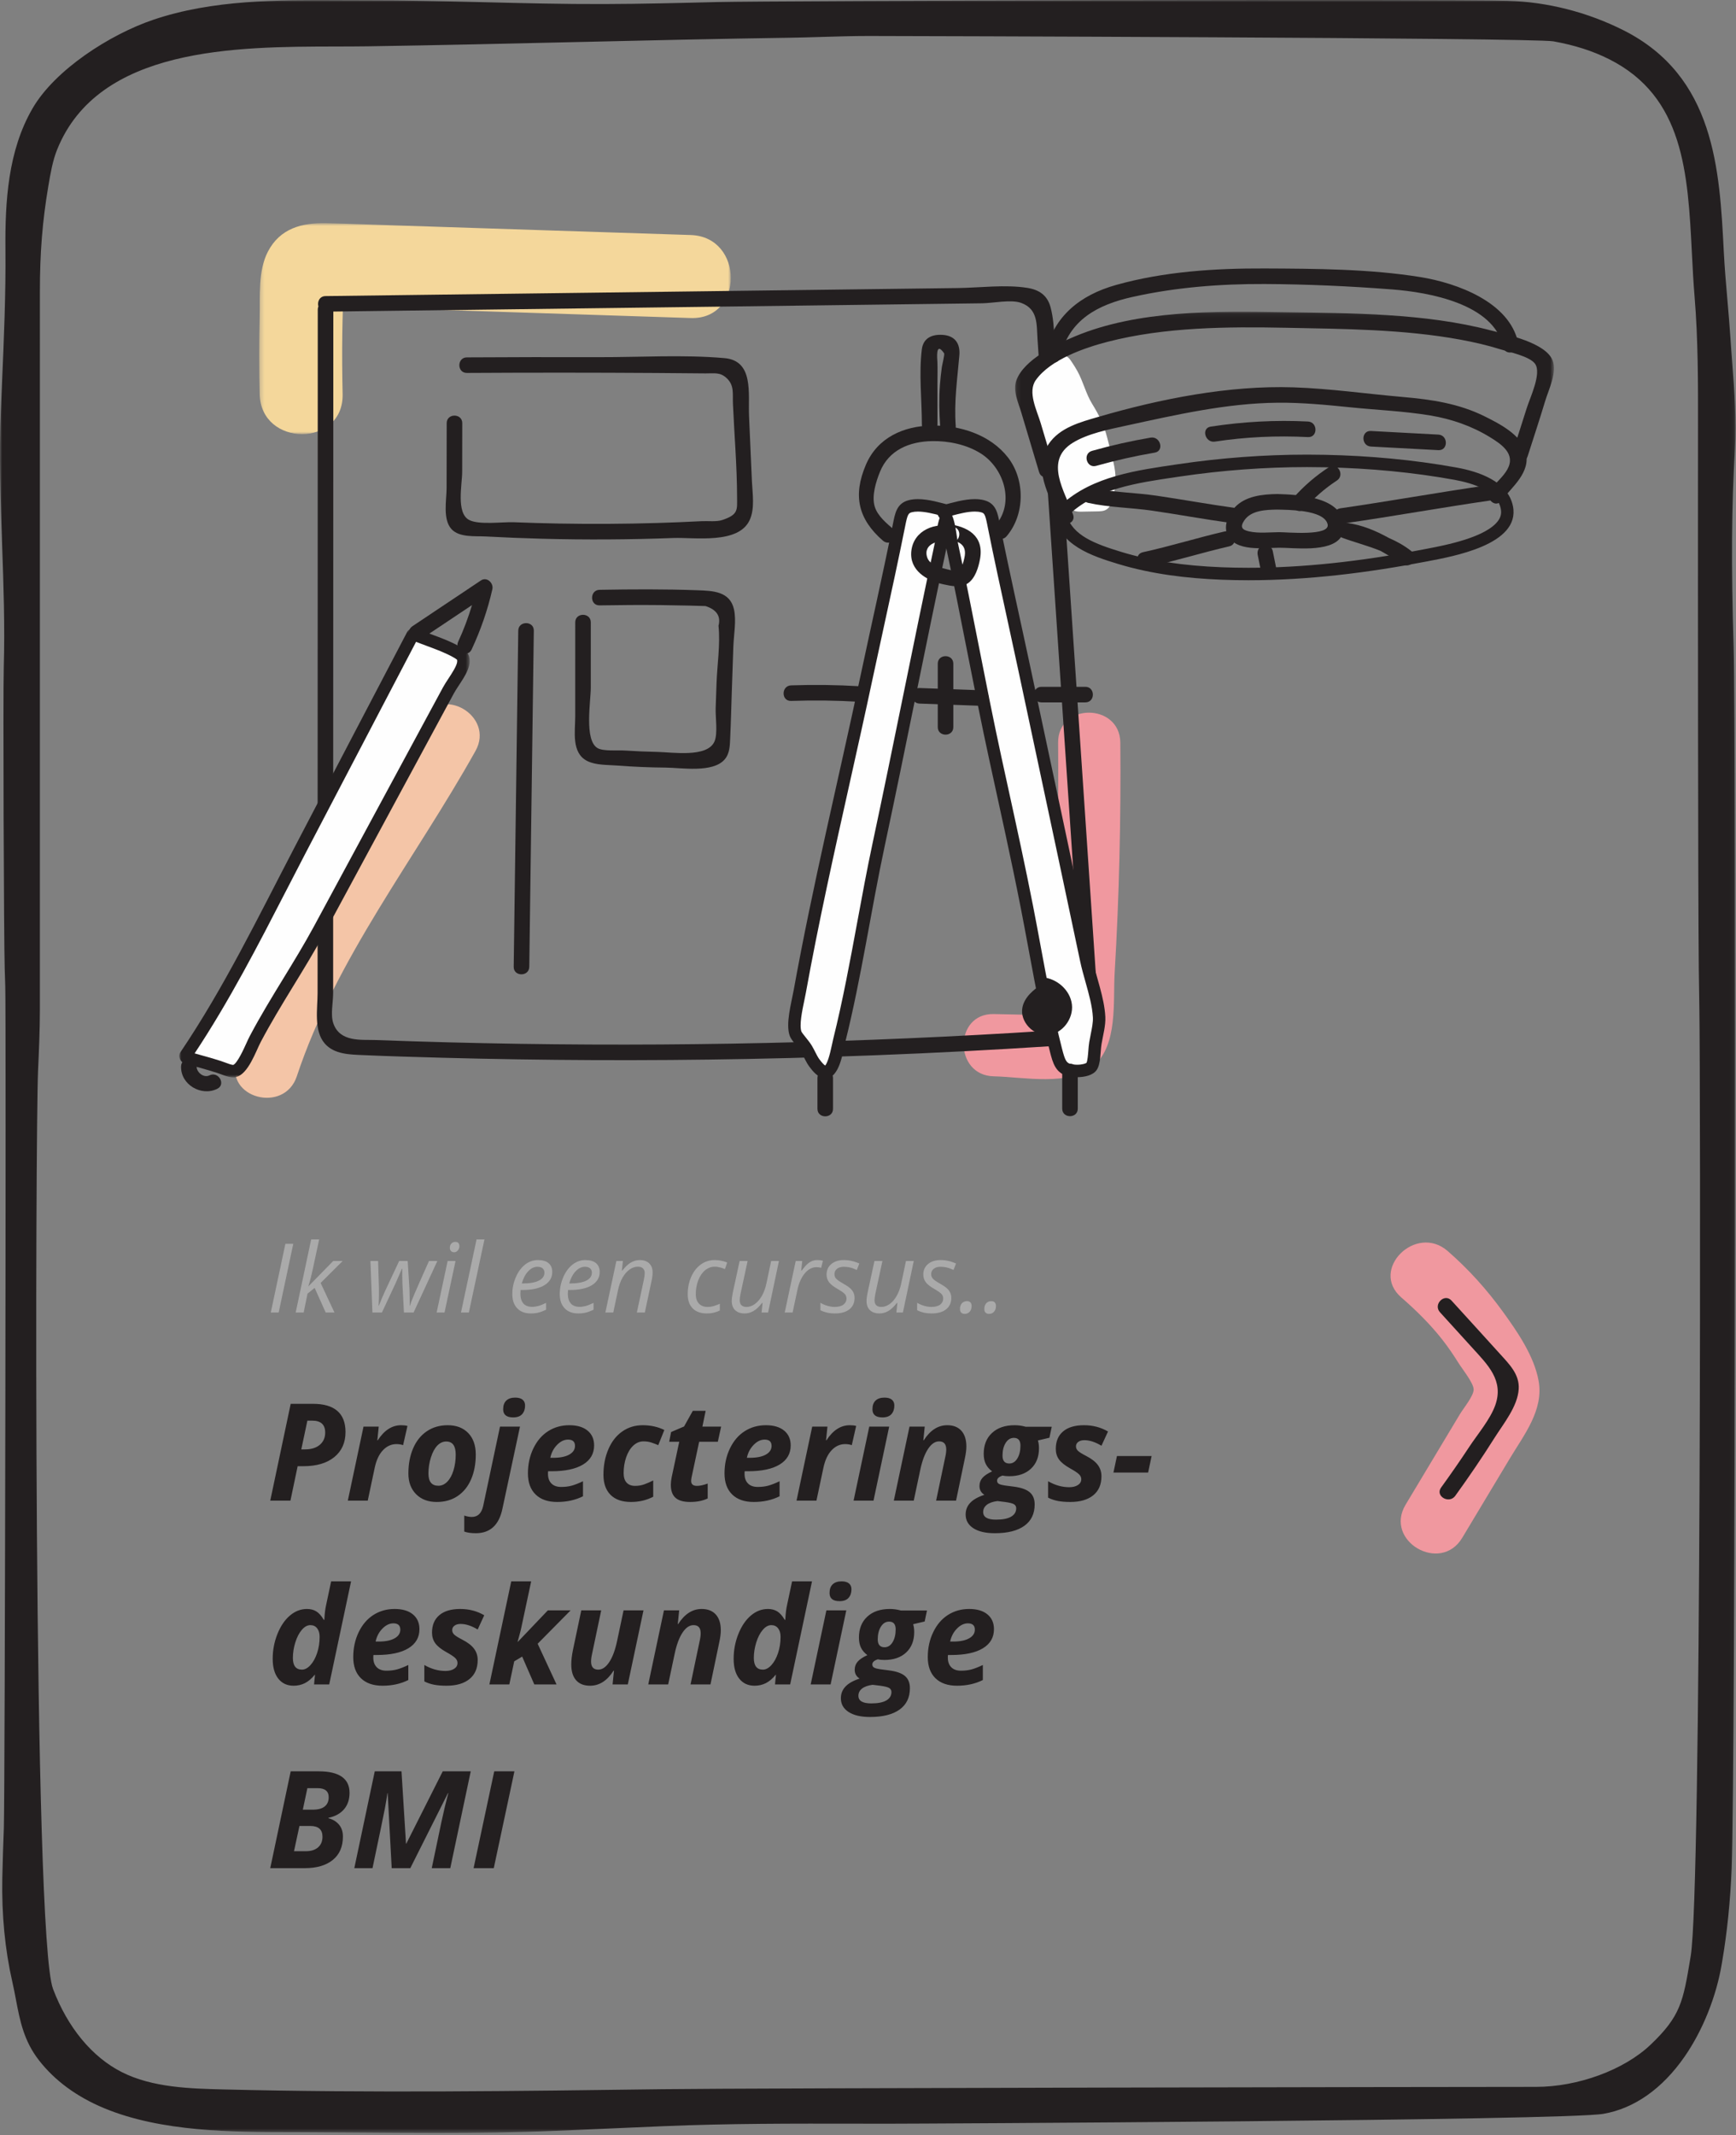
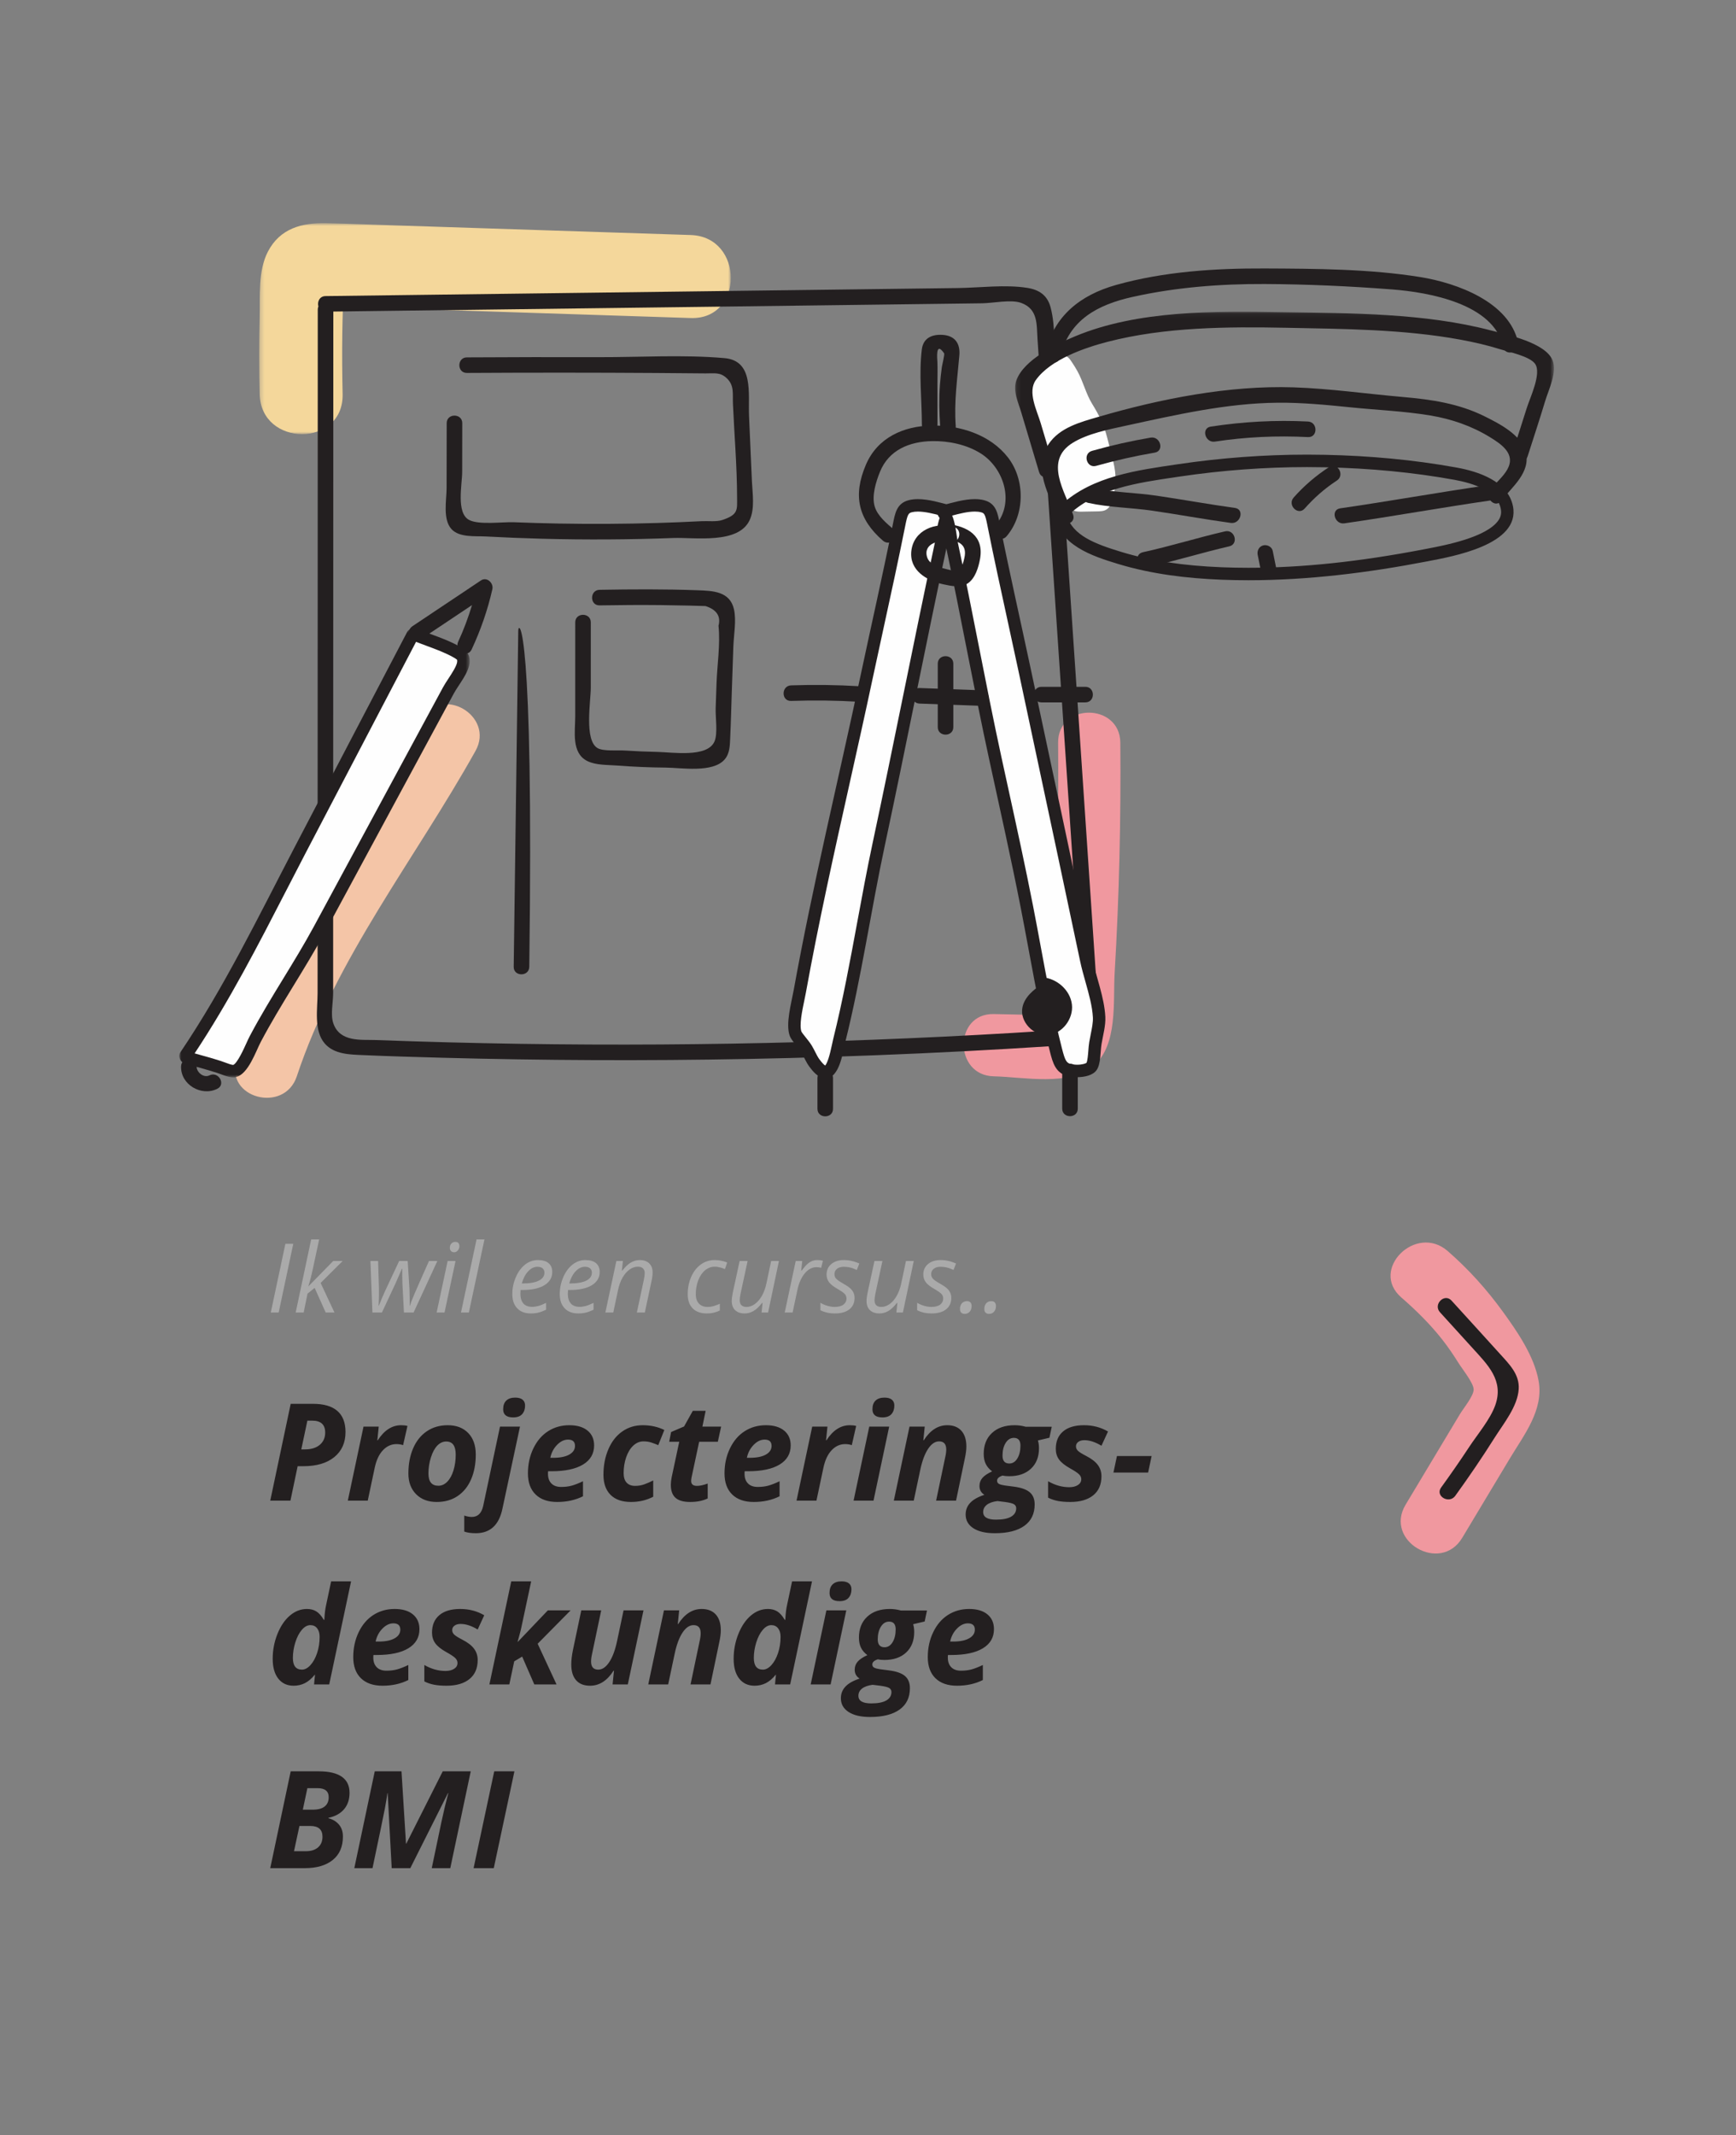
<svg xmlns="http://www.w3.org/2000/svg" xmlns:xlink="http://www.w3.org/1999/xlink" width="397px" height="488px" viewBox="0 0 397 488" version="1.1">
  <rect x="0" y="0" width="397" height="488" fill="#808080" stroke="none" />
  <title>Makkelijk</title>
  <desc>Created with Sketch.</desc>
  <defs>
-     <polygon id="path-1" points="0 0.001 396.911 0.001 396.911 487.528 0 487.528" />
    <polygon id="path-3" points="0.28 0.839 108.121 0.839 108.121 49.072 0.28 49.072" />
    <polygon id="path-5" points="0 0.39 66.405 0.39 66.405 103.095 0 103.095" />
    <polygon id="path-7" points="0.139 0.084 123.369 0.084 123.369 37.994 0.139 37.994" />
  </defs>
  <g id="Page-1" stroke="none" stroke-width="1" fill="none" fill-rule="evenodd">
    <g id="Desktop-HD-Copy-17" transform="translate(-100, -1319)">
      <g id="Makkelijk" transform="translate(100, 1319)">
        <g id="Arrow" transform="translate(318, 284)">
          <path d="M2.449,12.546 C5.833,15.489 9.053,18.653 11.829,22.187 C13.166,23.888 14.387,25.692 15.534,27.525 C16.391,28.896 18.909,32.017 19.005,33.518 C19.095,34.966 16.699,37.837 15.842,39.266 C14.519,41.47 13.196,43.674 11.873,45.878 C9.062,50.562 6.251,55.245 3.439,59.929 C-1.54,68.226 11.424,75.776 16.391,67.499 C20.03,61.439 23.668,55.377 27.305,49.317 C30.537,43.933 35.061,38.275 33.859,31.622 C32.832,25.931 29.004,20.387 25.656,15.771 C21.966,10.682 17.798,6.065 13.055,1.94 C5.803,-4.371 -4.85,6.195 2.449,12.546" id="Fill-1" fill="#F0989F" />
          <path d="M11.302,15.936 C13.767,18.647 16.232,21.358 18.697,24.069 C22.241,27.967 25.945,31.527 23.957,37.161 C22.808,40.419 19.883,43.841 17.982,46.732 C15.914,49.875 13.761,52.958 11.557,56.009 C10.143,57.968 13.395,59.842 14.796,57.902 C17.916,53.581 20.922,49.181 23.764,44.67 C25.814,41.415 29.056,37.511 29.308,33.5 C29.52,30.124 27.134,27.794 25.046,25.483 C21.361,21.405 17.651,17.35 13.953,13.285 C12.325,11.495 9.681,14.153 11.302,15.936" id="Fill-3" fill="#231F20" />
        </g>
        <g id="Page-1">
          <mask id="mask-2" fill="white">
            <use xlink:href="#path-1" />
          </mask>
          <g id="Clip-2" />
          <path d="M388.494,221.736 C388.524,224.585 388.571,227.457 388.618,230.344 L388.621,230.488 C388.877,246.031 389.143,432.101 386.644,447.07 L386.554,447.618 C384.909,457.486 384.355,460.81 377.445,467.374 C371.386,473.129 360.858,476.995 351.248,476.995 L351.246,476.995 L351.146,476.995 C331.223,476.995 171.11,477.262 151.659,477.521 L151.502,477.522 C118.709,477.96 84.799,478.411 51.238,477.582 C43.566,477.392 34.869,477.177 27.838,473.611 C21.043,470.166 15.464,463.417 12.127,454.608 C7.473,442.32 8.098,258.304 8.704,244.712 C8.909,240.119 9.12,235.37 9.12,230.766 L9.123,66.608 C9.124,57.717 9.701,50.519 11.056,42.53 C11.536,39.692 12.035,36.757 13.052,34.224 C22.496,10.726 53.864,10.67 76.767,10.629 C79.344,10.624 81.777,10.62 84.143,10.585 C100.05,10.346 116.211,9.973 131.841,9.613 C147.814,9.244 164.331,8.861 180.629,8.625 C183.021,8.59 185.4,8.518 187.918,8.442 L187.984,8.44 C191.474,8.335 195.083,8.225 198.685,8.225 C205.307,8.225 350.569,8.614 355.242,9.45 C360.072,10.313 364.239,11.646 367.981,13.527 C385.09,22.122 385.978,39.502 386.917,57.903 L386.92,57.961 C387.086,61.2 387.257,64.55 387.526,67.784 C388.337,77.548 388.327,87.57 388.316,97.264 L388.309,112.46 C388.3,131.884 388.291,201.971 388.494,221.736 M396.767,102.71 C397.169,96.276 396.654,89.602 396.157,83.148 C396.01,81.237 395.863,79.338 395.742,77.46 C395.551,74.526 395.293,71.553 395.044,68.678 C394.726,65.022 394.398,61.24 394.209,57.521 C393.248,38.721 392.16,17.414 371.223,6.896 C362.991,2.76 353.835,0.435 344.745,0.174 C331.188,-0.218 177.436,0.13 164.137,0.464 C155.587,0.679 146.747,0.902 138.054,0.926 C128.924,0.956 119.643,0.723 110.664,0.501 C101.873,0.285 92.775,0.057 83.83,0.074 C81.854,0.078 79.862,0.067 77.855,0.057 C63.487,-0.016 48.625,-0.092 34.992,4.538 C25.204,7.862 12.594,15.891 7.429,24.803 C1.823,34.476 1.144,46.018 1.246,57.049 C1.34,67.268 0.889,77.661 0.453,87.712 C0.365,89.746 0.277,91.779 0.192,93.812 C-0.233,104.107 0.131,114.474 0.483,124.501 C0.804,133.662 1.136,143.134 0.862,152.49 C0.677,158.804 0.881,215.215 1.079,221.415 C1.122,222.78 1.166,224.145 1.205,225.509 C1.42,232.926 1.145,410.48 0.879,417.786 C0.742,421.571 0.599,425.485 0.526,429.341 C0.369,437.667 1.138,445.611 2.811,452.956 C3.127,454.339 3.386,455.695 3.636,457.007 C4.562,461.866 5.437,466.454 8.904,470.91 C12.53,475.57 17.545,479.255 23.808,481.86 C36.914,487.312 53.296,487.332 66.459,487.347 C67.502,487.349 68.524,487.35 69.521,487.354 C73.682,487.371 77.843,487.403 82.004,487.435 C87.868,487.481 93.809,487.528 99.785,487.528 C108.868,487.528 118.026,487.421 127.094,487.042 C131.801,486.844 136.519,486.639 141.244,486.432 C144.722,486.28 148.202,486.129 151.686,485.98 C166.464,485.349 181.514,485.378 196.07,485.402 C198.284,485.406 200.497,485.41 202.711,485.412 L202.798,485.412 C210.199,485.412 357.787,484.694 366.668,483.157 C373.726,481.934 380.141,477.424 385.222,470.112 C389.391,464.11 392.501,456.36 393.753,448.848 L393.843,448.307 C394.979,441.647 395.707,434.5 396.008,427.063 C396.897,405.056 397.042,166.244 396.464,147.858 C395.889,129.586 395.986,115.239 396.767,102.71" id="Fill-1" fill="#231F20" mask="url(#mask-2)" />
        </g>
        <path d="M61.924,300 L65.265,284.295 L67.069,284.295 L63.729,300 L61.924,300 Z M70.55,293.995 L76.2,288.227 L78.359,288.227 L73.321,293.243 L76.49,300 L74.481,300 L71.957,294.371 L70.324,295.692 L69.443,300 L67.617,300 L71.162,283.285 L72.988,283.285 L71.603,289.752 C71.194,291.657 70.829,293.071 70.507,293.995 L70.55,293.995 Z M92.378,300 L92.034,293.533 C92.006,292.86 91.991,292.244 91.991,291.686 L91.991,290.01 L91.895,290.01 L91.357,291.277 L90.466,293.308 L87.34,300 L85.17,300 L84.708,288.227 L86.47,288.227 L86.663,294.607 L86.663,295.553 C86.663,296.605 86.634,297.569 86.577,298.442 L86.642,298.442 C86.978,297.554 87.469,296.401 88.113,294.983 L91.282,288.227 L93.237,288.227 L93.635,294.607 C93.678,295.811 93.699,296.749 93.699,297.422 L93.699,297.991 L93.678,298.442 L93.742,298.442 C93.943,297.826 94.24,297.044 94.634,296.095 C95.028,295.146 96.184,292.523 98.104,288.227 L100.016,288.227 L94.58,300 L92.378,300 Z M101.659,300 L99.854,300 L102.368,288.227 L104.173,288.227 L101.659,300 Z M102.873,285.219 C102.873,284.818 102.988,284.49 103.217,284.236 C103.446,283.982 103.743,283.854 104.108,283.854 C104.739,283.854 105.054,284.177 105.054,284.821 C105.054,285.215 104.934,285.548 104.694,285.82 C104.454,286.092 104.176,286.229 103.861,286.229 C103.575,286.229 103.339,286.141 103.152,285.965 C102.966,285.79 102.873,285.541 102.873,285.219 Z M107.224,300 L105.419,300 L108.985,283.285 L110.79,283.285 L107.224,300 Z M121.393,300.215 C120.075,300.215 119.04,299.825 118.288,299.044 C117.536,298.263 117.16,297.182 117.16,295.8 C117.16,294.453 117.427,293.163 117.96,291.927 C118.494,290.692 119.201,289.73 120.082,289.043 C120.963,288.355 121.933,288.012 122.993,288.012 C124.089,288.012 124.912,288.25 125.464,288.726 C126.015,289.202 126.291,289.867 126.291,290.719 C126.291,292.008 125.697,293.019 124.508,293.753 C123.319,294.487 121.618,294.854 119.405,294.854 L119.051,294.854 L119.008,295.714 C119.008,296.652 119.228,297.384 119.668,297.911 C120.109,298.437 120.791,298.7 121.715,298.7 C122.166,298.7 122.63,298.636 123.106,298.507 C123.582,298.378 124.175,298.142 124.884,297.798 L124.884,299.366 C124.211,299.681 123.616,299.902 123.101,300.027 C122.585,300.152 122.016,300.215 121.393,300.215 Z M122.886,289.548 C122.148,289.548 121.455,289.884 120.807,290.558 C120.159,291.231 119.663,292.165 119.319,293.361 L119.448,293.361 C121.081,293.361 122.333,293.148 123.203,292.722 C124.073,292.296 124.508,291.678 124.508,290.869 C124.508,290.49 124.377,290.174 124.116,289.924 C123.854,289.673 123.444,289.548 122.886,289.548 Z M132.242,300.215 C130.924,300.215 129.89,299.825 129.138,299.044 C128.386,298.263 128.01,297.182 128.01,295.8 C128.01,294.453 128.277,293.163 128.81,291.927 C129.344,290.692 130.051,289.73 130.932,289.043 C131.813,288.355 132.783,288.012 133.843,288.012 C134.938,288.012 135.762,288.25 136.313,288.726 C136.865,289.202 137.141,289.867 137.141,290.719 C137.141,292.008 136.546,293.019 135.357,293.753 C134.169,294.487 132.468,294.854 130.255,294.854 L129.9,294.854 L129.857,295.714 C129.857,296.652 130.078,297.384 130.518,297.911 C130.958,298.437 131.641,298.7 132.564,298.7 C133.016,298.7 133.479,298.636 133.956,298.507 C134.432,298.378 135.024,298.142 135.733,297.798 L135.733,299.366 C135.06,299.681 134.466,299.902 133.95,300.027 C133.435,300.152 132.865,300.215 132.242,300.215 Z M133.735,289.548 C132.998,289.548 132.305,289.884 131.657,290.558 C131.009,291.231 130.513,292.165 130.169,293.361 L130.298,293.361 C131.931,293.361 133.182,293.148 134.052,292.722 C134.922,292.296 135.357,291.678 135.357,290.869 C135.357,290.49 135.227,290.174 134.965,289.924 C134.704,289.673 134.294,289.548 133.735,289.548 Z M145.638,300 L147.228,292.566 C147.371,291.822 147.442,291.306 147.442,291.02 C147.442,290.568 147.315,290.207 147.061,289.935 C146.807,289.662 146.4,289.526 145.842,289.526 C145.204,289.526 144.583,289.741 143.978,290.171 C143.373,290.601 142.839,291.213 142.377,292.008 C141.916,292.803 141.566,293.766 141.33,294.897 L140.245,300 L138.44,300 L140.954,288.227 L142.447,288.227 L142.211,290.407 L142.318,290.407 C143.006,289.534 143.67,288.916 144.311,288.554 C144.952,288.193 145.616,288.012 146.304,288.012 C147.213,288.012 147.931,288.261 148.458,288.758 C148.984,289.256 149.247,289.952 149.247,290.848 C149.247,291.413 149.165,292.058 149,292.781 L147.464,300 L145.638,300 Z M161.654,300.215 C160.265,300.215 159.187,299.832 158.421,299.065 C157.655,298.299 157.271,297.218 157.271,295.821 C157.271,294.389 157.536,293.068 158.066,291.857 C158.596,290.647 159.329,289.704 160.263,289.027 C161.198,288.35 162.249,288.012 163.416,288.012 C164.397,288.012 165.357,288.194 166.295,288.56 L165.79,290.074 C164.931,289.709 164.146,289.526 163.438,289.526 C162.635,289.526 161.903,289.8 161.241,290.348 C160.578,290.896 160.059,291.659 159.683,292.636 C159.307,293.614 159.119,294.675 159.119,295.821 C159.119,296.738 159.357,297.451 159.833,297.959 C160.31,298.467 160.967,298.722 161.805,298.722 C162.32,298.722 162.807,298.65 163.266,298.507 C163.724,298.364 164.175,298.195 164.619,298.002 L164.619,299.538 C163.731,299.989 162.743,300.215 161.654,300.215 Z M170.968,288.227 L169.356,295.692 C169.228,296.33 169.163,296.827 169.163,297.186 C169.163,298.21 169.689,298.722 170.742,298.722 C171.372,298.722 171.992,298.507 172.601,298.077 C173.209,297.647 173.746,297.032 174.212,296.229 C174.677,295.427 175.032,294.461 175.275,293.329 L176.35,288.227 L178.133,288.227 L175.651,300 L174.158,300 L174.395,297.819 L174.266,297.819 C173.564,298.715 172.894,299.338 172.257,299.688 C171.619,300.039 170.961,300.215 170.28,300.215 C169.364,300.215 168.644,299.966 168.121,299.468 C167.598,298.971 167.337,298.26 167.337,297.336 C167.337,296.892 167.416,296.276 167.573,295.488 L169.142,288.227 L170.968,288.227 Z M186.898,288.012 C187.393,288.012 187.822,288.062 188.188,288.162 L187.801,289.773 C187.421,289.68 187.045,289.634 186.673,289.634 C186.021,289.634 185.411,289.849 184.841,290.278 C184.272,290.708 183.774,291.304 183.348,292.067 C182.922,292.83 182.609,293.676 182.408,294.607 L181.259,300 L179.454,300 L181.968,288.227 L183.461,288.227 L183.225,290.407 L183.332,290.407 C183.848,289.727 184.274,289.238 184.61,288.941 C184.947,288.644 185.3,288.415 185.668,288.253 C186.037,288.092 186.447,288.012 186.898,288.012 Z M195.428,296.659 C195.428,297.776 195.032,298.648 194.241,299.275 C193.449,299.902 192.334,300.215 190.895,300.215 C189.684,300.215 188.592,299.968 187.618,299.474 L187.618,297.776 C188.119,298.077 188.66,298.31 189.24,298.475 C189.82,298.639 190.357,298.722 190.852,298.722 C191.754,298.722 192.434,298.543 192.893,298.185 C193.351,297.826 193.58,297.368 193.58,296.81 C193.58,296.401 193.455,296.058 193.204,295.778 C192.953,295.499 192.413,295.116 191.582,294.629 C190.651,294.106 189.992,293.594 189.605,293.093 C189.219,292.591 189.025,291.997 189.025,291.31 C189.025,290.321 189.387,289.525 190.11,288.919 C190.834,288.314 191.786,288.012 192.968,288.012 C194.192,288.012 195.374,288.277 196.513,288.807 L195.933,290.278 L195.331,290.01 C194.608,289.702 193.82,289.548 192.968,289.548 C192.302,289.548 191.779,289.704 191.399,290.015 C191.02,290.327 190.83,290.729 190.83,291.224 C190.83,291.625 190.957,291.968 191.211,292.255 C191.466,292.541 191.99,292.91 192.785,293.361 C193.551,293.791 194.101,294.16 194.434,294.468 C194.767,294.776 195.016,295.107 195.181,295.461 C195.345,295.816 195.428,296.215 195.428,296.659 Z M201.798,288.227 L200.187,295.692 C200.058,296.33 199.993,296.827 199.993,297.186 C199.993,298.21 200.52,298.722 201.572,298.722 C202.202,298.722 202.822,298.507 203.431,298.077 C204.039,297.647 204.576,297.032 205.042,296.229 C205.507,295.427 205.862,294.461 206.105,293.329 L207.18,288.227 L208.963,288.227 L206.481,300 L204.988,300 L205.225,297.819 L205.096,297.819 C204.394,298.715 203.724,299.338 203.087,299.688 C202.45,300.039 201.791,300.215 201.11,300.215 C200.194,300.215 199.474,299.966 198.951,299.468 C198.428,298.971 198.167,298.26 198.167,297.336 C198.167,296.892 198.246,296.276 198.403,295.488 L199.972,288.227 L201.798,288.227 Z M217.546,296.659 C217.546,297.776 217.15,298.648 216.359,299.275 C215.568,299.902 214.452,300.215 213.013,300.215 C211.802,300.215 210.71,299.968 209.736,299.474 L209.736,297.776 C210.238,298.077 210.778,298.31 211.358,298.475 C211.938,298.639 212.476,298.722 212.97,298.722 C213.872,298.722 214.552,298.543 215.011,298.185 C215.469,297.826 215.698,297.368 215.698,296.81 C215.698,296.401 215.573,296.058 215.322,295.778 C215.072,295.499 214.531,295.116 213.7,294.629 C212.769,294.106 212.11,293.594 211.724,293.093 C211.337,292.591 211.144,291.997 211.144,291.31 C211.144,290.321 211.505,289.525 212.229,288.919 C212.952,288.314 213.904,288.012 215.086,288.012 C216.311,288.012 217.492,288.277 218.631,288.807 L218.051,290.278 L217.449,290.01 C216.726,289.702 215.938,289.548 215.086,289.548 C214.42,289.548 213.897,289.704 213.518,290.015 C213.138,290.327 212.948,290.729 212.948,291.224 C212.948,291.625 213.075,291.968 213.33,292.255 C213.584,292.541 214.108,292.91 214.903,293.361 C215.67,293.791 216.219,294.16 216.552,294.468 C216.885,294.776 217.134,295.107 217.299,295.461 C217.464,295.816 217.546,296.215 217.546,296.659 Z M219.533,299.205 C219.533,298.654 219.678,298.215 219.968,297.889 C220.258,297.563 220.658,297.4 221.166,297.4 C221.474,297.4 221.723,297.493 221.913,297.68 C222.102,297.866 222.197,298.149 222.197,298.528 C222.197,299.037 222.054,299.461 221.768,299.801 C221.481,300.141 221.094,300.312 220.607,300.312 C220.278,300.312 220.017,300.218 219.823,300.032 C219.63,299.846 219.533,299.57 219.533,299.205 Z M225.098,299.205 C225.098,298.654 225.243,298.215 225.533,297.889 C225.823,297.563 226.222,297.4 226.73,297.4 C227.038,297.4 227.287,297.493 227.477,297.68 C227.667,297.866 227.762,298.149 227.762,298.528 C227.762,299.037 227.618,299.461 227.332,299.801 C227.046,300.141 226.659,300.312 226.172,300.312 C225.842,300.312 225.581,300.218 225.388,300.032 C225.194,299.846 225.098,299.57 225.098,299.205 Z" id="Ik-wil-een-cursus.." fill="#AAAAAA" />
        <path d="M68.901,331.284 L69.749,331.284 C71.182,331.284 72.31,330.936 73.132,330.24 C73.955,329.543 74.366,328.61 74.366,327.439 C74.366,325.623 73.382,324.715 71.414,324.715 L70.294,324.715 L68.901,331.284 Z M79.013,327.318 C79.013,329.75 78.157,331.66 76.447,333.048 C74.737,334.435 72.378,335.129 69.371,335.129 L68.069,335.129 L66.419,343 L61.802,343 L66.479,320.87 L71.596,320.87 C74.038,320.87 75.884,321.407 77.136,322.482 C78.387,323.557 79.013,325.169 79.013,327.318 Z M91.728,325.759 C92.323,325.759 92.807,325.815 93.181,325.926 L92.182,330.315 C91.728,330.154 91.223,330.073 90.668,330.073 C89.497,330.073 88.471,330.535 87.588,331.458 C86.705,332.382 86.076,333.706 85.703,335.432 L84.099,343 L79.542,343 L83.13,326.077 L86.611,326.077 L86.293,329.21 L86.384,329.21 C87.868,326.91 89.649,325.759 91.728,325.759 Z M104.215,332.465 C104.215,330.477 103.494,329.483 102.051,329.483 C101.294,329.483 100.615,329.791 100.015,330.406 C99.414,331.022 98.925,331.925 98.547,333.116 C98.168,334.306 97.979,335.533 97.979,336.794 C97.979,338.661 98.736,339.594 100.25,339.594 C101.006,339.594 101.687,339.284 102.293,338.663 C102.898,338.043 103.37,337.18 103.708,336.075 C104.046,334.97 104.215,333.767 104.215,332.465 Z M108.802,332.465 C108.802,334.594 108.446,336.481 107.735,338.126 C107.023,339.771 105.996,341.045 104.654,341.948 C103.312,342.851 101.718,343.303 99.871,343.303 C97.903,343.303 96.332,342.71 95.156,341.524 C93.98,340.338 93.393,338.762 93.393,336.794 C93.393,334.645 93.753,332.73 94.475,331.05 C95.196,329.369 96.238,328.068 97.601,327.144 C98.963,326.221 100.557,325.759 102.384,325.759 C104.362,325.759 105.926,326.355 107.076,327.545 C108.227,328.736 108.802,330.376 108.802,332.465 Z M108.802,350.447 C107.752,350.447 106.874,350.321 106.168,350.069 L106.168,346.406 C106.784,346.618 107.359,346.724 107.894,346.724 C109.276,346.724 110.149,345.866 110.512,344.15 L114.342,326.077 L118.913,326.077 L114.902,344.832 C114.125,348.575 112.091,350.447 108.802,350.447 Z M115.068,322.111 C115.068,321.233 115.308,320.57 115.787,320.121 C116.267,319.672 116.945,319.447 117.823,319.447 C118.56,319.447 119.12,319.604 119.503,319.917 C119.887,320.229 120.079,320.678 120.079,321.264 C120.079,322.071 119.857,322.724 119.413,323.224 C118.969,323.723 118.282,323.973 117.354,323.973 C115.83,323.973 115.068,323.353 115.068,322.111 Z M129.902,329.044 C129.014,329.044 128.177,329.448 127.39,330.255 C126.603,331.062 126.088,332.046 125.846,333.207 L126.527,333.207 C128.091,333.207 129.309,332.962 130.182,332.472 C131.055,331.983 131.492,331.32 131.492,330.482 C131.492,329.523 130.962,329.044 129.902,329.044 Z M127.42,343.303 C125.301,343.303 123.656,342.733 122.485,341.592 C121.315,340.452 120.729,338.842 120.729,336.764 C120.729,334.675 121.146,332.77 121.978,331.05 C122.811,329.329 123.938,328.017 125.361,327.114 C126.784,326.211 128.394,325.759 130.19,325.759 C131.976,325.759 133.369,326.17 134.368,326.993 C135.367,327.815 135.866,328.943 135.866,330.376 C135.866,332.263 135.024,333.719 133.338,334.743 C131.653,335.767 129.246,336.279 126.118,336.279 L125.346,336.279 L125.316,336.597 L125.316,336.9 C125.316,337.818 125.576,338.542 126.095,339.072 C126.615,339.602 127.359,339.867 128.328,339.867 C129.206,339.867 130.003,339.771 130.72,339.579 C131.436,339.387 132.304,339.049 133.323,338.565 L133.323,342.001 C131.588,342.869 129.62,343.303 127.42,343.303 Z M144.297,343.303 C142.269,343.303 140.712,342.76 139.628,341.676 C138.543,340.591 138,339.059 138,337.082 C138,334.942 138.376,332.997 139.128,331.246 C139.88,329.496 140.937,328.143 142.299,327.19 C143.662,326.236 145.216,325.759 146.961,325.759 C148.798,325.759 150.453,326.123 151.926,326.849 L150.534,330.315 C149.989,330.083 149.454,329.882 148.929,329.71 C148.404,329.538 147.809,329.453 147.143,329.453 C146.285,329.453 145.511,329.776 144.82,330.421 C144.128,331.067 143.588,331.953 143.2,333.078 C142.811,334.203 142.617,335.411 142.617,336.703 C142.617,337.672 142.847,338.401 143.306,338.89 C143.765,339.38 144.403,339.625 145.221,339.625 C145.988,339.625 146.699,339.506 147.355,339.269 C148.011,339.032 148.687,338.736 149.383,338.383 L149.383,342.107 C147.849,342.904 146.154,343.303 144.297,343.303 Z M159.389,339.625 C160.045,339.625 160.862,339.448 161.841,339.095 L161.841,342.5 C160.721,343.035 159.379,343.303 157.814,343.303 C156.301,343.303 155.188,342.985 154.477,342.349 C153.765,341.713 153.41,340.729 153.41,339.397 C153.41,338.893 153.47,338.328 153.591,337.702 L155.332,329.543 L153.031,329.543 L153.47,327.318 L156.437,326.047 L158.435,322.475 L161.372,322.475 L160.63,326.077 L164.914,326.077 L164.157,329.543 L159.888,329.543 L158.147,337.702 C158.087,338.005 158.057,338.272 158.057,338.504 C158.057,339.251 158.501,339.625 159.389,339.625 Z M174.858,329.044 C173.97,329.044 173.133,329.448 172.346,330.255 C171.559,331.062 171.044,332.046 170.802,333.207 L171.483,333.207 C173.047,333.207 174.266,332.962 175.138,332.472 C176.011,331.983 176.448,331.32 176.448,330.482 C176.448,329.523 175.918,329.044 174.858,329.044 Z M172.376,343.303 C170.257,343.303 168.612,342.733 167.441,341.592 C166.271,340.452 165.686,338.842 165.686,336.764 C165.686,334.675 166.102,332.77 166.934,331.05 C167.767,329.329 168.895,328.017 170.317,327.114 C171.74,326.211 173.35,325.759 175.146,325.759 C176.932,325.759 178.325,326.17 179.324,326.993 C180.323,327.815 180.822,328.943 180.822,330.376 C180.822,332.263 179.98,333.719 178.294,334.743 C176.609,335.767 174.202,336.279 171.074,336.279 L170.302,336.279 L170.272,336.597 L170.272,336.9 C170.272,337.818 170.532,338.542 171.052,339.072 C171.571,339.602 172.315,339.867 173.284,339.867 C174.162,339.867 174.959,339.771 175.676,339.579 C176.392,339.387 177.26,339.049 178.279,338.565 L178.279,342.001 C176.544,342.869 174.576,343.303 172.376,343.303 Z M194.339,325.759 C194.935,325.759 195.419,325.815 195.792,325.926 L194.793,330.315 C194.339,330.154 193.835,330.073 193.28,330.073 C192.109,330.073 191.082,330.535 190.199,331.458 C189.316,332.382 188.688,333.706 188.315,335.432 L186.71,343 L182.154,343 L185.742,326.077 L189.223,326.077 L188.905,329.21 L188.996,329.21 C190.48,326.91 192.261,325.759 194.339,325.759 Z M199.516,322.111 C199.516,321.233 199.756,320.57 200.235,320.121 C200.714,319.672 201.393,319.447 202.271,319.447 C203.008,319.447 203.568,319.604 203.951,319.917 C204.335,320.229 204.526,320.678 204.526,321.264 C204.526,322.071 204.304,322.724 203.86,323.224 C203.416,323.723 202.73,323.973 201.802,323.973 C200.278,323.973 199.516,323.353 199.516,322.111 Z M199.758,343 L195.202,343 L198.79,326.077 L203.346,326.077 L199.758,343 Z M218.634,343 L214.078,343 L216.151,333.116 C216.313,332.43 216.394,331.829 216.394,331.314 C216.394,330.073 215.849,329.453 214.759,329.453 C213.83,329.453 212.988,330.028 212.231,331.178 C211.474,332.329 210.879,333.933 210.445,335.992 L208.961,343 L204.405,343 L207.993,326.077 L211.474,326.077 L211.156,329.21 L211.247,329.21 C212.72,326.91 214.512,325.759 216.621,325.759 C218.013,325.759 219.09,326.181 219.852,327.023 C220.614,327.866 220.995,329.069 220.995,330.633 C220.995,331.37 220.879,332.278 220.647,333.358 L218.634,343 Z M240.521,326.107 L239.992,328.62 L237.358,329.241 C237.519,329.765 237.6,330.361 237.6,331.027 C237.6,332.995 236.99,334.551 235.769,335.697 C234.548,336.842 232.888,337.415 230.789,337.415 C230.193,337.415 229.694,337.364 229.29,337.263 C228.442,337.536 228.019,337.929 228.019,338.444 C228.019,338.787 228.17,339.034 228.473,339.186 C228.775,339.337 229.224,339.453 229.82,339.534 L231.894,339.806 C233.538,340.018 234.737,340.444 235.489,341.085 C236.24,341.726 236.616,342.652 236.616,343.863 C236.616,345.992 235.829,347.622 234.255,348.752 C232.681,349.882 230.43,350.447 227.504,350.447 C225.405,350.447 223.768,350.066 222.592,349.304 C221.416,348.543 220.829,347.496 220.829,346.164 C220.829,345.134 221.174,344.249 221.865,343.507 C222.557,342.765 223.639,342.152 225.112,341.668 C224.366,341.194 223.992,340.523 223.992,339.655 C223.992,338.938 224.217,338.32 224.666,337.801 C225.115,337.281 225.854,336.784 226.883,336.31 C226.227,335.815 225.743,335.25 225.43,334.614 C225.117,333.979 224.961,333.207 224.961,332.298 C224.961,330.29 225.594,328.698 226.861,327.523 C228.127,326.347 229.85,325.759 232.03,325.759 C232.867,325.759 233.705,325.875 234.542,326.107 L240.521,326.107 Z M228.094,343.091 C227.025,343.232 226.215,343.52 225.665,343.954 C225.115,344.388 224.84,344.937 224.84,345.604 C224.84,346.764 225.819,347.344 227.776,347.344 C229.3,347.344 230.451,347.117 231.228,346.663 C232.005,346.209 232.393,345.568 232.393,344.741 C232.393,344.347 232.229,344.044 231.901,343.833 C231.573,343.621 230.879,343.444 229.82,343.303 L228.094,343.091 Z M231.863,328.65 C231.086,328.65 230.458,329.036 229.979,329.808 C229.499,330.58 229.26,331.547 229.26,332.707 C229.26,333.908 229.779,334.508 230.819,334.508 C231.576,334.508 232.189,334.122 232.658,333.35 C233.127,332.578 233.362,331.602 233.362,330.421 C233.362,329.241 232.862,328.65 231.863,328.65 Z M251.889,337.415 C251.889,339.312 251.261,340.767 250.005,341.781 C248.748,342.796 247,343.303 244.76,343.303 C243.68,343.303 242.739,343.227 241.937,343.076 C241.135,342.924 240.385,342.672 239.689,342.319 L239.689,338.565 C241.273,339.473 242.883,339.927 244.518,339.927 C245.325,339.927 245.986,339.763 246.5,339.435 C247.015,339.107 247.272,338.661 247.272,338.096 C247.272,337.662 247.086,337.273 246.712,336.93 C246.339,336.587 245.678,336.153 244.729,335.628 C243.508,334.942 242.656,334.259 242.171,333.577 C241.687,332.896 241.445,332.091 241.445,331.163 C241.445,329.448 242.002,328.118 243.117,327.175 C244.233,326.231 245.824,325.759 247.893,325.759 C249.921,325.759 251.753,326.239 253.388,327.197 L251.889,330.452 C250.476,329.604 249.175,329.18 247.984,329.18 C247.409,329.18 246.945,329.309 246.591,329.566 C246.238,329.823 246.062,330.169 246.062,330.603 C246.062,330.997 246.223,331.342 246.546,331.64 C246.869,331.938 247.474,332.313 248.362,332.768 C249.604,333.403 250.502,334.095 251.057,334.841 C251.612,335.588 251.889,336.446 251.889,337.415 Z M254.629,336.582 L255.431,332.798 L263.363,332.798 L262.561,336.582 L254.629,336.582 Z M67.146,385.303 C65.662,385.303 64.494,384.763 63.641,383.683 C62.789,382.603 62.362,381.09 62.362,379.142 C62.362,377.164 62.723,375.275 63.445,373.473 C64.166,371.672 65.117,370.269 66.298,369.265 C67.479,368.261 68.78,367.759 70.203,367.759 C71.031,367.759 71.745,367.946 72.345,368.319 C72.945,368.693 73.513,369.333 74.048,370.242 L74.169,370.242 L74.199,369.818 C74.26,368.708 74.386,367.724 74.578,366.866 L75.728,361.447 L80.284,361.447 L75.289,385 L71.823,385 L72.035,382.805 L71.974,382.805 C71.258,383.683 70.508,384.319 69.726,384.712 C68.944,385.106 68.084,385.303 67.146,385.303 Z M69.053,381.625 C69.719,381.625 70.367,381.279 70.998,380.588 C71.629,379.896 72.136,378.976 72.519,377.825 C72.903,376.675 73.094,375.439 73.094,374.117 C73.094,373.309 72.905,372.664 72.527,372.179 C72.148,371.695 71.631,371.453 70.975,371.453 C70.289,371.453 69.636,371.816 69.015,372.542 C68.394,373.269 67.9,374.228 67.531,375.418 C67.163,376.609 66.979,377.79 66.979,378.96 C66.979,380.736 67.67,381.625 69.053,381.625 Z M89.957,371.044 C89.069,371.044 88.231,371.448 87.444,372.255 C86.657,373.062 86.142,374.046 85.9,375.207 L86.581,375.207 C88.145,375.207 89.364,374.962 90.237,374.472 C91.109,373.983 91.546,373.32 91.546,372.482 C91.546,371.523 91.016,371.044 89.957,371.044 Z M87.474,385.303 C85.355,385.303 83.71,384.733 82.54,383.592 C81.369,382.452 80.784,380.842 80.784,378.764 C80.784,376.675 81.2,374.77 82.032,373.05 C82.865,371.329 83.993,370.017 85.416,369.114 C86.838,368.211 88.448,367.759 90.244,367.759 C92.03,367.759 93.423,368.17 94.422,368.993 C95.421,369.815 95.92,370.943 95.92,372.376 C95.92,374.263 95.078,375.719 93.393,376.743 C91.707,377.767 89.301,378.279 86.172,378.279 L85.4,378.279 L85.37,378.597 L85.37,378.9 C85.37,379.818 85.63,380.542 86.15,381.072 C86.669,381.602 87.414,381.867 88.382,381.867 C89.26,381.867 90.057,381.771 90.774,381.579 C91.49,381.387 92.358,381.049 93.377,380.565 L93.377,384.001 C91.642,384.869 89.674,385.303 87.474,385.303 Z M109.241,379.415 C109.241,381.312 108.613,382.767 107.356,383.781 C106.1,384.796 104.352,385.303 102.111,385.303 C101.032,385.303 100.091,385.227 99.288,385.076 C98.486,384.924 97.737,384.672 97.041,384.319 L97.041,380.565 C98.625,381.473 100.234,381.927 101.869,381.927 C102.676,381.927 103.337,381.763 103.852,381.435 C104.367,381.107 104.624,380.661 104.624,380.096 C104.624,379.662 104.437,379.273 104.064,378.93 C103.691,378.587 103.03,378.153 102.081,377.628 C100.86,376.942 100.007,376.259 99.523,375.577 C99.039,374.896 98.796,374.091 98.796,373.163 C98.796,371.448 99.354,370.118 100.469,369.175 C101.584,368.231 103.176,367.759 105.245,367.759 C107.273,367.759 109.104,368.239 110.739,369.197 L109.241,372.452 C107.828,371.604 106.526,371.18 105.335,371.18 C104.76,371.18 104.296,371.309 103.943,371.566 C103.59,371.823 103.413,372.169 103.413,372.603 C103.413,372.997 103.575,373.342 103.897,373.64 C104.22,373.938 104.826,374.313 105.714,374.768 C106.955,375.403 107.853,376.095 108.408,376.841 C108.963,377.588 109.241,378.446 109.241,379.415 Z M125.286,368.077 L130.493,368.077 L122.955,375.706 L127.269,385 L122.183,385 L119.413,378.643 L117.596,379.732 L116.476,385 L111.92,385 L116.915,361.447 L121.471,361.447 L119.231,371.952 C119.15,372.366 119.004,372.956 118.792,373.723 L118.368,375.267 L118.429,375.267 L125.286,368.077 Z M132.93,368.077 L137.486,368.077 L135.412,377.961 C135.251,378.648 135.17,379.248 135.17,379.763 C135.17,381.004 135.715,381.625 136.805,381.625 C137.733,381.625 138.576,381.049 139.333,379.899 C140.089,378.749 140.685,377.144 141.119,375.085 L142.602,368.077 L147.158,368.077 L143.571,385 L140.089,385 L140.407,381.867 L140.316,381.867 C138.853,384.157 137.062,385.303 134.943,385.303 C133.55,385.303 132.486,384.886 131.749,384.054 C131.012,383.221 130.644,382.018 130.644,380.444 C130.644,379.505 130.765,378.431 131.007,377.22 L132.93,368.077 Z M162.477,385 L157.92,385 L159.994,375.116 C160.156,374.43 160.236,373.829 160.236,373.314 C160.236,372.073 159.691,371.453 158.602,371.453 C157.673,371.453 156.831,372.028 156.074,373.178 C155.317,374.329 154.722,375.933 154.288,377.992 L152.804,385 L148.248,385 L151.835,368.077 L155.317,368.077 L154.999,371.21 L155.09,371.21 C156.563,368.91 158.354,367.759 160.463,367.759 C161.856,367.759 162.933,368.181 163.695,369.023 C164.457,369.866 164.838,371.069 164.838,372.633 C164.838,373.37 164.722,374.278 164.49,375.358 L162.477,385 Z M172.558,385.303 C171.074,385.303 169.906,384.763 169.053,383.683 C168.201,382.603 167.774,381.09 167.774,379.142 C167.774,377.164 168.135,375.275 168.857,373.473 C169.578,371.672 170.529,370.269 171.71,369.265 C172.891,368.261 174.192,367.759 175.615,367.759 C176.443,367.759 177.157,367.946 177.757,368.319 C178.358,368.693 178.925,369.333 179.46,370.242 L179.581,370.242 L179.611,369.818 C179.672,368.708 179.798,367.724 179.99,366.866 L181.14,361.447 L185.696,361.447 L180.701,385 L177.235,385 L177.447,382.805 L177.386,382.805 C176.67,383.683 175.92,384.319 175.138,384.712 C174.356,385.106 173.496,385.303 172.558,385.303 Z M174.465,381.625 C175.131,381.625 175.779,381.279 176.41,380.588 C177.041,379.896 177.548,378.976 177.931,377.825 C178.315,376.675 178.506,375.439 178.506,374.117 C178.506,373.309 178.317,372.664 177.939,372.179 C177.56,371.695 177.043,371.453 176.387,371.453 C175.701,371.453 175.048,371.816 174.427,372.542 C173.806,373.269 173.312,374.228 172.944,375.418 C172.575,376.609 172.391,377.79 172.391,378.96 C172.391,380.736 173.082,381.625 174.465,381.625 Z M189.708,364.111 C189.708,363.233 189.947,362.57 190.427,362.121 C190.906,361.672 191.584,361.447 192.462,361.447 C193.199,361.447 193.759,361.604 194.143,361.917 C194.526,362.229 194.718,362.678 194.718,363.264 C194.718,364.071 194.496,364.724 194.052,365.224 C193.608,365.723 192.922,365.973 191.993,365.973 C190.469,365.973 189.708,365.353 189.708,364.111 Z M189.95,385 L185.394,385 L188.981,368.077 L193.537,368.077 L189.95,385 Z M211.989,368.107 L211.459,370.62 L208.825,371.241 C208.987,371.765 209.067,372.361 209.067,373.027 C209.067,374.995 208.457,376.551 207.236,377.697 C206.015,378.842 204.355,379.415 202.256,379.415 C201.66,379.415 201.161,379.364 200.757,379.263 C199.91,379.536 199.486,379.929 199.486,380.444 C199.486,380.787 199.637,381.034 199.94,381.186 C200.243,381.337 200.692,381.453 201.287,381.534 L203.361,381.806 C205.006,382.018 206.204,382.444 206.956,383.085 C207.708,383.726 208.083,384.652 208.083,385.863 C208.083,387.992 207.296,389.622 205.722,390.752 C204.148,391.882 201.898,392.447 198.971,392.447 C196.872,392.447 195.235,392.066 194.059,391.304 C192.884,390.543 192.296,389.496 192.296,388.164 C192.296,387.134 192.642,386.249 193.333,385.507 C194.024,384.765 195.106,384.152 196.58,383.668 C195.833,383.194 195.459,382.523 195.459,381.655 C195.459,380.938 195.684,380.32 196.133,379.801 C196.582,379.281 197.321,378.784 198.351,378.31 C197.695,377.815 197.21,377.25 196.897,376.614 C196.585,375.979 196.428,375.207 196.428,374.298 C196.428,372.29 197.061,370.698 198.328,369.523 C199.594,368.347 201.317,367.759 203.497,367.759 C204.335,367.759 205.172,367.875 206.01,368.107 L211.989,368.107 Z M199.562,385.091 C198.492,385.232 197.682,385.52 197.132,385.954 C196.582,386.388 196.307,386.937 196.307,387.604 C196.307,388.764 197.286,389.344 199.244,389.344 C200.767,389.344 201.918,389.117 202.695,388.663 C203.472,388.209 203.86,387.568 203.86,386.741 C203.86,386.347 203.696,386.044 203.368,385.833 C203.04,385.621 202.347,385.444 201.287,385.303 L199.562,385.091 Z M203.331,370.65 C202.554,370.65 201.925,371.036 201.446,371.808 C200.967,372.58 200.727,373.547 200.727,374.707 C200.727,375.908 201.247,376.508 202.286,376.508 C203.043,376.508 203.656,376.122 204.125,375.35 C204.594,374.578 204.829,373.602 204.829,372.421 C204.829,371.241 204.33,370.65 203.331,370.65 Z M221.343,371.044 C220.455,371.044 219.618,371.448 218.831,372.255 C218.043,373.062 217.529,374.046 217.287,375.207 L217.968,375.207 C219.532,375.207 220.75,374.962 221.623,374.472 C222.496,373.983 222.933,373.32 222.933,372.482 C222.933,371.523 222.403,371.044 221.343,371.044 Z M218.861,385.303 C216.742,385.303 215.097,384.733 213.926,383.592 C212.756,382.452 212.17,380.842 212.17,378.764 C212.17,376.675 212.587,374.77 213.419,373.05 C214.252,371.329 215.379,370.017 216.802,369.114 C218.225,368.211 219.835,367.759 221.631,367.759 C223.417,367.759 224.81,368.17 225.809,368.993 C226.808,369.815 227.307,370.943 227.307,372.376 C227.307,374.263 226.465,375.719 224.779,376.743 C223.094,377.767 220.687,378.279 217.559,378.279 L216.787,378.279 L216.757,378.597 L216.757,378.9 C216.757,379.818 217.017,380.542 217.536,381.072 C218.056,381.602 218.8,381.867 219.769,381.867 C220.647,381.867 221.444,381.771 222.161,381.579 C222.877,381.387 223.745,381.049 224.764,380.565 L224.764,384.001 C223.028,384.869 221.061,385.303 218.861,385.303 Z M72.928,404.87 C75.239,404.87 76.984,405.281 78.165,406.104 C79.346,406.926 79.936,408.155 79.936,409.79 C79.936,411.303 79.517,412.552 78.68,413.536 C77.842,414.52 76.651,415.173 75.107,415.496 L75.107,415.587 C76.117,415.849 76.921,416.336 77.522,417.048 C78.122,417.759 78.422,418.67 78.422,419.78 C78.422,422.091 77.65,423.872 76.106,425.123 C74.562,426.374 72.428,427 69.704,427 L61.802,427 L66.479,404.87 L72.928,404.87 Z M69.25,413.634 L71.505,413.634 C72.726,413.634 73.642,413.39 74.252,412.9 C74.863,412.411 75.168,411.707 75.168,410.789 C75.168,409.406 74.31,408.715 72.595,408.715 L70.294,408.715 L69.25,413.634 Z M67.236,423.125 L69.961,423.125 C71.142,423.125 72.067,422.832 72.739,422.247 C73.41,421.662 73.745,420.849 73.745,419.81 C73.745,418.175 72.822,417.358 70.975,417.358 L68.478,417.358 L67.236,423.125 Z M92.908,421.415 L101.249,404.87 L107.651,404.87 L102.974,427 L98.736,427 L100.931,416.525 C101.465,414.033 101.995,411.808 102.52,409.85 L102.444,409.85 L93.832,427 L89.578,427 L88.655,409.85 L88.594,409.85 C88.483,410.738 88.292,411.904 88.019,413.347 C87.747,414.79 86.803,419.341 85.188,427 L81.026,427 L85.703,404.87 L91.818,404.87 L92.848,421.415 L92.908,421.415 Z M108.302,427 L113.025,404.87 L117.642,404.87 L112.919,427 L108.302,427 Z" id="Projecterings-deskun" fill="#231F20" />
        <g id="Page-1" transform="translate(41, 50)">
          <g id="Group-3" transform="translate(18, 0.161)">
            <mask id="mask-4" fill="white">
              <use xlink:href="#path-3" />
            </mask>
            <g id="Clip-2" />
            <path d="M98.968,3.559 C76.563,2.83 54.158,2.101 31.753,1.371 C26.389,1.197 21.025,0.975 15.659,0.848 C10.064,0.715 5.04,2.026 2.27,7.347 C-0.035,11.773 0.499,17.569 0.381,22.426 C0.239,28.255 0.253,34.084 0.382,39.913 C0.652,52.103 19.624,52.147 19.354,39.913 C19.252,35.312 19.217,30.71 19.281,26.108 C19.311,24.012 19.359,21.917 19.425,19.822 C20.848,19.923 22.249,20.034 23.233,20.066 C26.704,20.179 30.175,20.291 33.647,20.405 C40.905,20.641 48.162,20.877 55.42,21.114 C69.937,21.585 84.452,22.058 98.968,22.531 C111.18,22.928 111.165,3.956 98.968,3.559" id="Fill-1" fill="#F4D79B" mask="url(#mask-4)" />
          </g>
          <path d="M26.878,196.002 C35.864,168.943 53.976,146.281 67.742,121.635 C72.213,113.632 59.927,106.449 55.457,114.453 C41.039,140.265 22.574,163.863 13.157,192.22 C10.265,200.93 24.001,204.664 26.878,196.002" id="Fill-4" fill="#F4C5A7" />
          <path d="M186.256,196.01 C193.068,196.154 203.542,198.407 209.151,193.562 C214.666,188.797 213.521,178.913 213.906,172.38 C214.943,154.861 215.354,137.313 215.203,119.765 C215.125,110.614 200.897,110.591 200.975,119.765 C201.093,133.552 200.87,147.339 200.261,161.114 C199.956,167.998 199.603,174.89 199.066,181.76 C199.036,182.139 199.143,185.871 199.702,183.021 C201.056,181.956 200.735,181.631 198.739,182.045 C198.145,182.032 197.55,182.02 196.956,182.007 C193.39,181.932 189.823,181.857 186.256,181.781 C177.097,181.587 177.099,195.816 186.256,196.01" id="Fill-6" fill="#F0989F" />
          <path d="M77.91,188.586 C66.917,188.417 55.927,188.129 44.94,187.721 C41.6,187.597 36.7,188.267 35.212,183.857 C34.561,181.931 35.182,179.067 35.183,177.011 C35.184,171.363 35.186,165.716 35.187,160.068 C35.194,138.107 35.2,116.144 35.206,94.181 C35.213,69.857 35.22,45.534 35.226,21.212 C77.181,20.678 119.137,20.144 161.092,19.61 C166.098,19.546 171.103,19.482 176.109,19.419 C178.612,19.387 181.115,19.356 183.618,19.323 C186.091,19.292 190.227,18.395 192.536,19.237 C196.435,20.66 196.044,24.202 196.269,27.554 C196.437,30.05 196.605,32.547 196.774,35.043 C197.152,40.66 197.531,46.277 197.909,51.894 C199.318,72.802 200.726,93.709 202.135,114.616 C203.717,138.093 205.299,161.569 206.88,185.046 C163.962,188.036 120.928,189.245 77.91,188.586 Z M201.467,51.894 C201.088,46.277 200.71,40.66 200.331,35.043 C200.017,30.395 200.462,24.73 199.247,20.219 C198.515,17.503 196.661,16.232 193.934,15.799 C188.866,14.994 183.106,15.773 177.987,15.838 C155.461,16.125 132.934,16.411 110.408,16.697 C84.754,17.024 59.099,17.351 33.444,17.677 C32.054,17.694 31.511,19.017 31.811,20.043 C31.722,20.251 31.67,20.489 31.669,20.763 C31.656,67.198 31.643,113.633 31.631,160.068 C31.63,165.716 31.628,171.363 31.626,177.011 C31.625,180.543 30.712,185.56 33.264,188.511 C35.437,191.024 39.078,191.037 42.116,191.17 C48.077,191.431 54.044,191.601 60.008,191.763 C83.248,192.394 106.503,192.49 129.748,192.049 C156.115,191.55 182.465,190.344 208.77,188.479 C209.68,188.414 210.617,187.715 210.549,186.7 L201.467,51.894 Z" id="Fill-8" fill="#231F20" />
          <path d="M147.805,195.033 C147.748,195.033 147.69,195.028 147.63,195.02 C146.656,194.888 145.612,193.472 145.219,192.939 C144.834,192.418 144.521,191.802 144.19,191.148 C143.952,190.68 143.714,190.214 143.448,189.768 C143.113,189.204 142.636,188.611 142.176,188.039 C141.694,187.438 141.094,186.691 140.946,186.289 C140.272,184.465 140.995,181.006 141.525,178.48 C141.663,177.817 141.793,177.195 141.894,176.638 C144.8,160.585 148.428,144.335 151.936,128.62 C153.67,120.851 155.464,112.819 157.147,104.913 C158.012,100.851 158.898,96.79 159.784,92.728 C161.389,85.365 163.05,77.751 164.555,70.242 L164.63,69.859 C165.121,67.375 165.434,66.161 167.163,65.707 C167.671,65.574 168.258,65.507 168.908,65.507 C170.876,65.507 173.081,66.099 175.027,66.622 L175.764,66.819 C175.882,66.85 176.057,67.116 176.034,67.231 C175.025,68.607 174.714,70.797 174.44,72.728 C174.348,73.373 174.262,73.982 174.162,74.438 C171.675,86.038 169.266,97.846 166.937,109.267 C164.683,120.318 162.352,131.746 159.954,142.961 C158.667,148.982 157.53,155.144 156.43,161.103 C154.804,169.913 153.122,179.021 150.929,187.818 C150.847,188.148 150.76,188.563 150.662,189.03 C150.287,190.827 149.409,195.033 147.805,195.033" id="Fill-10" fill="#FEFEFE" />
          <path d="M168.906,64.084 C168.175,64.084 167.467,64.156 166.802,64.33 C163.994,65.067 163.672,67.404 163.159,69.963 C160.841,81.531 158.213,93.07 155.755,104.617 C150.67,128.503 144.843,152.357 140.493,176.386 C139.965,179.302 138.607,184.067 139.61,186.781 C140.004,187.848 141.543,189.35 142.225,190.496 C142.865,191.57 143.328,192.773 144.073,193.783 C144.867,194.861 146.01,196.237 147.439,196.431 C147.564,196.447 147.686,196.455 147.804,196.455 C151.027,196.455 151.759,190.37 152.309,188.162 C155.998,173.366 158.159,158.165 161.345,143.259 C166.221,120.447 170.662,97.548 175.552,74.742 C175.946,72.936 176.067,69.59 177.189,68.056 C177.875,67.118 177.147,65.713 176.127,65.443 C174.015,64.887 171.336,64.084 168.906,64.084 M168.906,66.93 C170.508,66.93 172.374,67.388 174.087,67.844 C173.488,69.298 173.249,70.988 173.03,72.529 C172.943,73.147 172.859,73.73 172.769,74.146 C170.283,85.743 167.874,97.553 165.545,108.974 C163.29,120.024 160.959,131.452 158.562,142.664 C157.271,148.703 156.133,154.873 155.031,160.841 C153.408,169.63 151.73,178.719 149.548,187.474 C149.462,187.819 149.371,188.251 149.269,188.737 C148.718,191.383 148.192,192.998 147.706,193.549 C147.499,193.421 147.081,193.067 146.363,192.095 C146.049,191.668 145.76,191.102 145.456,190.502 C145.217,190.029 144.968,189.54 144.67,189.041 C144.283,188.391 143.776,187.76 143.286,187.149 C142.951,186.731 142.389,186.032 142.279,185.795 C141.748,184.355 142.452,180.992 142.918,178.768 C143.058,178.094 143.191,177.46 143.294,176.893 C146.194,160.867 149.819,144.632 153.324,128.931 C155.059,121.159 156.853,113.123 158.538,105.21 C159.401,101.154 160.286,97.1 161.171,93.044 C162.779,85.67 164.441,78.046 165.949,70.521 L166.026,70.135 C166.532,67.572 166.746,67.287 167.524,67.083 C167.914,66.981 168.379,66.93 168.906,66.93" id="Fill-12" fill="#231F20" />
          <path d="M205.307,194.787 C204.716,194.787 204.134,194.728 203.668,194.622 C201.628,194.158 201.17,192.714 200.475,189.988 C198.501,182.251 197.019,174.254 195.584,166.52 C195.016,163.455 194.448,160.389 193.848,157.328 C192.101,148.411 190.127,139.394 188.219,130.676 C187.679,128.21 187.139,125.744 186.604,123.277 C184.782,114.883 183.093,106.308 181.459,98.016 C179.937,90.283 178.363,82.287 176.681,74.444 C176.583,74.001 176.503,73.435 176.413,72.816 C176.126,70.833 175.801,68.586 174.799,67.216 C174.784,67.116 174.958,66.85 175.078,66.819 L175.85,66.612 C177.782,66.093 179.97,65.505 181.921,65.505 C182.574,65.505 183.164,65.573 183.677,65.707 C185.413,66.162 185.705,67.29 186.199,69.797 L186.286,70.242 C187.712,77.359 189.287,84.576 190.81,91.557 C191.65,95.405 192.49,99.254 193.309,103.102 L197.249,121.592 C200.642,137.504 204.036,153.416 207.389,169.336 C207.721,170.912 208.177,172.534 208.619,174.102 C209.403,176.894 210.214,179.78 210.352,182.485 C210.417,183.779 210.119,185.246 209.832,186.666 C209.711,187.265 209.591,187.855 209.496,188.432 C209.404,188.999 209.356,189.622 209.305,190.283 C209.209,191.535 209.09,193.094 208.61,193.778 C208.188,194.382 206.861,194.787 205.307,194.787" id="Fill-14" fill="#FEFEFE" />
          <path d="M181.921,64.081 C179.499,64.081 176.846,64.881 174.714,65.443 C173.692,65.713 172.965,67.118 173.65,68.056 C174.743,69.549 174.919,73.053 175.289,74.742 C178.772,90.986 181.689,107.343 185.213,123.579 C187.672,134.91 190.222,146.223 192.451,157.602 C194.592,168.534 196.341,179.537 199.096,190.34 C199.772,192.988 200.389,195.336 203.352,196.01 C203.899,196.135 204.582,196.21 205.305,196.21 C207.016,196.21 208.941,195.788 209.775,194.595 C210.77,193.175 210.616,190.393 210.9,188.662 C211.231,186.654 211.876,184.455 211.773,182.413 C211.547,177.982 209.692,173.369 208.781,169.043 C204.128,146.955 199.4,124.884 194.7,102.807 C192.37,91.862 189.878,80.926 187.682,69.963 C187.158,67.352 186.871,65.073 184.038,64.33 C183.367,64.154 182.655,64.081 181.921,64.081 M181.921,66.927 C182.451,66.927 182.921,66.979 183.317,67.083 C184.082,67.284 184.283,67.432 184.803,70.072 L184.891,70.521 C186.318,77.644 187.893,84.86 189.415,91.84 C190.256,95.693 191.097,99.545 191.917,103.398 C193.21,109.475 194.506,115.55 195.801,121.625 C199.156,137.356 202.625,153.623 205.997,169.629 C206.338,171.251 206.801,172.895 207.248,174.486 C208.012,177.203 208.801,180.012 208.93,182.558 C208.986,183.673 208.707,185.052 208.438,186.385 C208.317,186.977 208.193,187.59 208.093,188.2 C207.989,188.828 207.938,189.513 207.887,190.175 C207.824,190.986 207.709,192.483 207.461,192.935 C207.268,193.081 206.519,193.364 205.305,193.364 C204.825,193.364 204.344,193.317 203.983,193.235 C202.889,192.986 202.57,192.448 201.854,189.637 C199.893,181.949 198.414,173.979 196.985,166.272 C196.425,163.252 195.846,160.129 195.243,157.055 C193.496,148.137 191.525,139.127 189.617,130.414 C189.074,127.935 188.532,125.455 187.994,122.976 C186.176,114.601 184.49,106.039 182.859,97.76 C181.334,90.015 179.757,82.007 178.068,74.135 C177.989,73.77 177.908,73.21 177.822,72.615 C177.594,71.039 177.344,69.309 176.748,67.845 C178.457,67.389 180.324,66.927 181.921,66.927" id="Fill-16" fill="#231F20" />
          <path d="M177.129,70.442 C172.957,69.228 167.942,71.168 167.41,75.941 C166.918,80.367 170.928,82.734 174.692,83.547 C176.531,83.945 178.748,84.454 180.403,83.281 C182.05,82.115 182.776,79.651 183.119,77.769 C184.084,72.471 180.275,70.287 175.63,69.767 C173.358,69.513 173.376,73.073 175.63,73.325 C178.246,73.617 180.248,74.475 179.538,77.526 C179.314,78.495 179.067,79.719 178.165,80.186 C177.273,80.647 176,80.222 175.044,79.981 C173.573,79.614 171.517,78.981 171.014,77.341 C170.044,74.184 173.988,73.234 176.184,73.871 C178.386,74.511 179.326,71.081 177.129,70.442" id="Fill-18" fill="#231F20" />
          <path d="M189.191,72.577 C193.41,67.633 193.469,59.657 189.508,54.561 C185.458,49.348 178.554,47.177 172.137,47.267 C165.651,47.358 159.678,50.016 157.024,56.217 C154.008,63.263 155.237,68.637 160.906,73.577 C162.625,75.075 165.151,72.569 163.422,71.062 C161.784,69.634 159.668,67.932 159.029,65.761 C158.316,63.342 159.314,60.11 160.242,57.83 C162.28,52.826 167.007,50.921 172.137,50.824 C175.91,50.754 180.004,51.597 183.233,53.609 C188.541,56.916 191.15,64.817 186.675,70.061 C185.197,71.795 187.702,74.322 189.191,72.577" id="Fill-20" fill="#231F20" />
          <path d="M173.381,47.047 C173.378,43.944 173.376,40.841 173.374,37.737 C173.373,36.07 173.438,34.389 173.37,32.724 C173.347,32.134 172.872,27.815 174.898,30.741 C175.077,31.002 174.461,33.373 174.391,33.889 C174.206,35.232 174.055,36.578 173.955,37.931 C173.723,41.093 173.777,44.247 174.01,47.407 C174.178,49.677 177.736,49.694 177.568,47.407 C177.155,41.848 177.913,36.746 178.391,31.245 C178.624,28.552 177.422,26.721 174.555,26.541 C172.042,26.385 170.131,27.312 169.811,29.86 C169.117,35.383 169.819,41.475 169.823,47.047 C169.825,49.336 173.382,49.34 173.381,47.047" id="Fill-22" fill="#231F20" />
          <path d="M139.914,110.21 C145.127,110.029 150.33,110.097 155.536,110.41 C157.823,110.548 157.814,106.99 155.536,106.853 C150.33,106.539 145.127,106.473 139.914,106.653 C137.631,106.732 137.621,110.29 139.914,110.21" id="Fill-24" fill="#231F20" />
          <path d="M169.288,110.817 C173.995,110.989 178.703,111.16 183.41,111.332 C185.7,111.416 185.696,107.858 183.41,107.775 C178.703,107.603 173.995,107.431 169.288,107.259 C166.998,107.176 167.002,110.733 169.288,110.817" id="Fill-26" fill="#231F20" />
          <path d="M197.169,110.543 L207.207,110.543 C209.496,110.543 209.5,106.985 207.207,106.985 L197.169,106.985 C194.88,106.985 194.876,110.543 197.169,110.543" id="Fill-28" fill="#231F20" />
          <path d="M173.454,101.7 L173.454,116.2 C173.454,118.489 177.012,118.493 177.012,116.2 L177.012,101.7 C177.012,99.411 173.454,99.407 173.454,101.7" id="Fill-30" fill="#231F20" />
          <path d="M201.915,194.854 L201.915,203.405 C201.915,205.694 205.473,205.698 205.473,203.405 L205.473,194.854 C205.473,192.565 201.915,192.561 201.915,194.854" id="Fill-32" fill="#231F20" />
          <path d="M145.941,196.379 L145.941,203.443 C145.941,205.732 149.5,205.735 149.5,203.443 L149.5,196.379 C149.5,194.09 145.941,194.086 145.941,196.379" id="Fill-34" fill="#231F20" />
          <path d="M197.404,174.863 C195.362,176.189 193.282,177.893 192.812,180.283 C192.176,183.52 195.338,186.813 198.628,186.561 C201.918,186.31 204.508,182.891 204.134,179.613 C203.76,176.336 200.734,173.659 197.446,173.389" id="Fill-36" fill="#231F20" />
          <path d="M12.354,194.832 C11.697,194.832 10.805,194.498 10.018,194.203 C9.678,194.076 9.357,193.957 9.068,193.865 C6.92,193.182 4.726,192.579 2.603,191.996 L1.698,191.747 C1.615,191.725 1.5,191.616 1.446,191.474 C1.44,191.454 1.405,191.352 1.437,191.304 C9.729,179.032 16.59,165.709 23.227,152.823 C24.651,150.058 26.076,147.292 27.515,144.535 C33.286,133.472 39.077,122.417 44.865,111.362 L53.373,95.112 C53.413,95.063 53.584,94.975 53.667,94.974 C54.678,95.409 55.84,95.838 56.965,96.252 C59.196,97.075 61.502,97.926 63.459,99.044 C64.79,99.805 65.007,100.255 64.981,101.223 C64.945,102.53 63.736,104.37 62.764,105.848 C62.3,106.554 61.861,107.221 61.52,107.851 L31.992,162.518 C29.817,166.527 27.39,170.495 25.044,174.331 C22.454,178.566 19.776,182.945 17.401,187.435 C17.154,187.903 16.88,188.505 16.578,189.173 C15.69,191.137 14.203,194.425 12.642,194.803 C12.56,194.822 12.463,194.832 12.354,194.832" id="Fill-38" fill="#FEFEFE" />
          <g id="Group-42" transform="translate(0, 93.161)">
            <mask id="mask-6" fill="white">
              <use xlink:href="#path-5" />
            </mask>
            <g id="Clip-41" />
            <path d="M53.667,0.39 C53.055,0.39 52.375,0.79 52.112,1.292 C43.492,17.767 34.854,34.232 26.253,50.716 C18.016,66.503 10.249,82.561 0.258,97.346 C-0.393,98.309 0.271,99.67 1.32,99.958 C3.767,100.632 6.218,101.29 8.636,102.06 C9.667,102.387 11.116,103.095 12.354,103.095 C12.569,103.095 12.777,103.074 12.977,103.025 C15.788,102.344 17.506,97.12 18.659,94.939 C23.163,86.425 28.647,78.507 33.244,70.033 C41.178,55.345 49.11,40.66 57.043,25.973 C58.953,22.438 60.863,18.902 62.772,15.367 C63.869,13.337 66.339,10.494 66.403,8.099 C66.45,6.326 65.659,5.501 64.164,4.648 C61.093,2.892 57.387,1.831 54.121,0.476 C53.979,0.417 53.825,0.39 53.667,0.39 M54.143,3.55 C54.919,3.853 55.704,4.142 56.472,4.425 C58.648,5.228 60.898,6.058 62.752,7.118 C63.402,7.49 63.528,7.657 63.531,7.657 C63.531,7.658 63.565,7.753 63.559,8.023 C63.534,8.926 62.355,10.718 61.576,11.904 C61.094,12.636 60.639,13.328 60.269,14.014 L57.36,19.398 L54.539,24.62 L46.606,39.307 L30.743,68.675 C28.585,72.654 26.17,76.603 23.834,80.423 C21.231,84.678 18.54,89.078 16.144,93.609 C15.866,94.134 15.582,94.762 15.28,95.427 C14.78,96.533 13.27,99.873 12.336,100.248 C11.929,100.239 11.082,99.921 10.518,99.71 C10.154,99.574 9.81,99.447 9.498,99.348 C7.503,98.712 5.479,98.15 3.507,97.608 C11.449,85.641 18.075,72.774 24.492,60.314 C25.915,57.551 27.339,54.787 28.776,52.033 C34.521,41.023 40.281,30.023 46.042,19.023 C48.742,13.866 51.443,8.708 54.143,3.55" id="Fill-40" fill="#231F20" mask="url(#mask-6)" />
          </g>
          <path d="M68.984,82.67 C63.761,86.158 58.541,89.645 53.318,93.133 C51.423,94.398 53.203,97.481 55.114,96.204 C59.056,93.57 62.999,90.938 66.941,88.305 C66.082,91.154 65.049,93.941 63.785,96.66 C62.825,98.723 65.89,100.531 66.856,98.455 C68.921,94.02 70.515,89.453 71.596,84.679 C71.917,83.264 70.346,81.761 68.984,82.67" id="Fill-43" fill="#231F20" />
          <path d="M61.153,46.714 C61.145,51.668 61.137,56.623 61.13,61.577 C61.126,64.248 60.203,68.667 62.233,70.921 C64.021,72.905 67.686,72.491 70.008,72.617 C74.363,72.853 78.72,73.027 83.08,73.142 C93.044,73.402 103.015,73.345 112.975,72.971 C117.824,72.788 127.871,74.454 130.442,68.866 C131.666,66.209 131.076,62.782 130.953,59.996 C130.733,55.027 130.513,50.059 130.295,45.09 C130.068,39.964 131.453,32.445 124.664,31.853 C115.206,31.028 105.379,31.661 95.884,31.635 C85.845,31.608 75.805,31.627 65.766,31.685 C63.478,31.697 63.473,35.255 65.766,35.242 C80.198,35.158 94.63,35.159 109.061,35.254 C112.826,35.278 116.591,35.31 120.354,35.347 C122.386,35.367 123.714,34.998 125.263,36.512 C126.955,38.163 126.513,40.017 126.614,42.295 C126.928,49.415 127.548,56.597 127.56,63.723 C127.565,66.506 127.893,67.625 124.174,68.859 C122.829,69.305 120.909,69.049 119.51,69.121 C116.089,69.298 112.665,69.438 109.24,69.539 C101.768,69.76 94.291,69.803 86.816,69.667 C83.39,69.605 79.965,69.504 76.543,69.367 C73.91,69.261 68.531,70.032 66.277,68.843 C63.273,67.258 64.688,60.753 64.693,57.861 L64.711,46.714 C64.714,44.425 61.157,44.422 61.153,46.714" id="Fill-45" fill="#231F20" />
          <path d="M90.55,92.244 C90.549,99.42 90.548,106.597 90.547,113.772 C90.546,117.149 89.605,122.115 93.322,123.955 C95.282,124.926 97.967,124.813 100.078,124.974 C103.779,125.259 107.487,125.418 111.197,125.447 C114.826,125.476 121.946,126.714 124.684,123.621 C125.941,122.201 125.908,120.297 125.993,118.509 C126.156,115.052 126.232,111.587 126.351,108.127 C126.47,104.667 126.589,101.206 126.708,97.745 C126.798,95.144 127.432,91.859 126.852,89.276 C125.92,85.133 122.014,85.042 118.473,84.912 C111.029,84.64 103.565,84.682 96.119,84.813 C93.833,84.853 93.825,88.411 96.119,88.37 C100.777,88.288 105.433,88.259 110.091,88.306 C112.264,88.33 114.438,88.367 116.611,88.42 C117.852,88.45 119.094,88.486 120.335,88.526 C122.888,89.342 123.881,90.842 123.314,93.026 C123.756,97.278 123.005,101.974 122.859,106.239 C122.793,108.127 122.729,110.015 122.663,111.902 C122.594,113.91 123.18,117.626 122.404,119.453 C120.794,123.239 112.762,121.931 109.343,121.864 C106.869,121.816 104.398,121.712 101.929,121.55 C100.258,121.44 96.951,121.766 95.634,120.982 C92.571,119.16 94.105,110.301 94.105,107.221 L94.108,92.244 C94.108,89.955 90.551,89.951 90.55,92.244" id="Fill-47" fill="#231F20" />
-           <path d="M77.518,94.147 C77.172,119.758 76.826,145.369 76.479,170.981 C76.448,173.27 80.005,173.272 80.037,170.981 C80.382,145.369 80.729,119.758 81.076,94.147 C81.106,91.858 77.549,91.856 77.518,94.147" id="Fill-49" fill="#231F20" />
+           <path d="M77.518,94.147 C77.172,119.758 76.826,145.369 76.479,170.981 C76.448,173.27 80.005,173.272 80.037,170.981 C81.106,91.858 77.549,91.856 77.518,94.147" id="Fill-49" fill="#231F20" />
          <path d="M0.406,193.742 C0.287,197.933 5.052,200.669 8.687,198.865 C10.738,197.848 8.938,194.779 6.891,195.794 C5.571,196.449 3.925,195.086 3.963,193.742 C4.028,191.452 0.47,191.454 0.406,193.742" id="Fill-51" fill="#231F20" />
          <path d="M236.834,50.938 C243.902,49.861 250.98,49.544 258.117,49.905 C260.405,50.02 260.399,46.462 258.117,46.347 C250.651,45.97 243.276,46.382 235.889,47.508 C233.633,47.852 234.592,51.28 236.834,50.938" id="Fill-53" fill="#231F20" />
          <path d="M246.622,76.85 C246.869,78.074 247.116,79.298 247.364,80.522 C247.555,81.463 248.672,82.005 249.552,81.764 C250.532,81.495 250.985,80.521 250.794,79.576 C250.547,78.352 250.3,77.128 250.052,75.905 C249.861,74.962 248.744,74.42 247.864,74.662 C246.884,74.932 246.431,75.906 246.622,76.85" id="Fill-55" fill="#231F20" />
          <path d="M239.162,71.449 C232.855,72.898 226.676,74.845 220.366,76.221 C218.131,76.71 219.077,80.14 221.312,79.652 C227.621,78.274 233.802,76.329 240.107,74.88 C242.338,74.367 241.393,70.936 239.162,71.449" id="Fill-57" fill="#231F20" />
          <path d="M204.137,32.797 C203.864,32.394 203.656,32.052 203.289,31.719 C203.136,31.579 202.948,31.445 202.741,31.465 C202.595,31.48 202.468,31.568 202.347,31.653 C199.817,33.439 194.101,34.007 193.116,37.273 C192.423,39.566 194.339,41.72 195.319,43.905 C195.975,45.371 196.219,46.98 196.533,48.555 C197.676,54.313 199.824,59.869 202.849,64.901 C203.264,65.59 203.731,66.304 204.453,66.66 C205.08,66.968 205.809,66.962 206.506,66.949 C207.644,66.929 208.782,66.908 209.919,66.887 C210.646,66.874 211.412,66.85 212.029,66.463 C212.728,66.025 213.086,65.21 213.342,64.425 C214.049,62.255 214.271,59.928 213.988,57.663 C213.825,56.359 213.497,55.083 213.171,53.812 C212.848,52.55 212.525,51.288 212.2,50.026 C211.425,47.002 210.323,44.851 208.736,42.269 C207.308,39.943 206.708,37.174 205.346,34.752 C204.971,34.084 204.568,33.431 204.137,32.797" id="Fill-59" fill="#FEFEFE" />
          <path d="M201.473,31.612 C203.442,23.097 210.037,19.642 218.012,17.865 C227.903,15.661 238.075,14.874 248.191,14.919 C257.886,14.962 267.712,15.408 277.382,16.156 C285.661,16.797 300.661,19.408 302.754,29.299 C303.227,31.537 306.658,30.59 306.184,28.352 C304.207,19.011 292.119,14.673 283.829,13.334 C272.281,11.467 259.865,11.414 248.191,11.361 C236.928,11.311 225.119,12.067 214.214,15.138 C206.085,17.426 200.003,22.189 198.042,30.666 C197.528,32.894 200.956,33.844 201.473,31.612" id="Fill-61" fill="#231F20" />
          <path d="M257.938,53.914 C248.048,53.914 238.168,54.66 228.383,56.107 C219.144,57.475 208.969,58.782 201.802,65.288 C200.785,65.332 199.709,66.195 199.955,67.509 C201.278,74.604 208.578,77.048 214.705,78.906 C222.344,81.223 230.384,82.191 238.342,82.505 C240.391,82.586 242.446,82.625 244.5,82.625 C258.17,82.625 271.93,80.902 285.305,78.326 C291.071,77.215 306.749,74.539 304.993,65.703 C303.846,59.939 297.008,57.756 292.083,56.864 C282.196,55.074 272.102,54.169 262.063,53.958 C260.688,53.929 259.313,53.914 257.938,53.914 M257.938,56.76 C259.289,56.76 260.657,56.774 262.003,56.803 C272.336,57.019 282.286,57.982 291.575,59.664 C295.983,60.462 301.405,62.254 302.202,66.258 C302.401,67.264 302.244,68.078 301.691,68.898 C299.06,72.804 289.473,74.633 285.379,75.414 L284.766,75.531 C269.932,78.39 256.761,79.779 244.5,79.779 C242.466,79.779 240.432,79.739 238.454,79.661 C229.596,79.312 222.098,78.174 215.531,76.183 C209.424,74.331 204.248,72.398 202.923,67.721 L203.715,67.395 C209.998,61.691 219.076,60.354 227.855,59.062 L228.799,58.923 C238.499,57.487 248.301,56.76 257.938,56.76" id="Fill-63" fill="#231F20" />
-           <path d="M272.513,52.066 L287.935,52.892 C290.223,53.014 290.216,49.458 287.935,49.336 C282.794,49.059 277.654,48.785 272.513,48.51 C270.226,48.386 270.233,51.944 272.513,52.066" id="Fill-65" fill="#231F20" />
          <path d="M204.4,67.62 C202.495,62.305 197.711,55.295 204.317,51.214 C207.707,49.119 212.53,48.156 216.383,47.32 C227.808,44.842 239.423,42.156 251.163,42.048 C256.732,41.996 262.293,42.537 267.827,43.101 C273.873,43.717 280.075,43.965 286.067,44.96 C290.908,45.764 295.521,47.343 299.715,49.912 C302.376,51.542 305.652,53.74 303.74,57.237 C302.774,59.003 301.015,60.381 299.788,61.966 C298.402,63.754 300.902,66.289 302.302,64.481 C304.792,61.268 309.138,57.97 307.908,53.298 C306.868,49.351 301.794,46.79 298.45,45.133 C292.603,42.234 286.341,41.307 279.92,40.75 C271.546,40.024 263.197,38.815 254.79,38.535 C240.074,38.046 224.344,41.161 210.261,45.263 C206.079,46.48 201.338,47.698 198.767,51.553 C195.044,57.134 199.036,63.171 200.97,68.565 C201.737,70.705 205.175,69.782 204.4,67.62" id="Fill-67" fill="#231F20" />
          <g id="Group-71" transform="translate(191, 21.161)">
            <mask id="mask-8" fill="white">
              <use xlink:href="#path-7" />
            </mask>
            <g id="Clip-70" />
            <path d="M9.057,35.802 C8.037,32.389 7.017,28.975 5.996,25.561 C5.108,22.587 2.929,18.424 4.894,15.688 C8.263,10.996 16.023,8.33 21.295,6.965 C34.354,3.583 48.722,3.489 62.133,3.757 C75.289,4.02 88.997,4.09 101.963,6.471 C105.044,7.036 108.105,7.739 111.096,8.675 C113.06,9.289 117.826,10.263 119.055,12.001 C120.596,14.18 117.887,19.739 117.154,22.093 C116.101,25.478 114.985,28.843 113.909,32.22 C113.212,34.406 116.646,35.342 117.339,33.165 C118.684,28.945 120.09,24.742 121.362,20.499 C122.136,17.911 124.146,13.955 123.049,11.192 C121.456,7.176 112.665,5.337 109.024,4.382 C93.691,0.361 76.979,0.451 61.228,0.184 C45.938,-0.075 28.202,-0.286 13.842,5.718 C9.515,7.528 2.243,10.988 0.452,15.706 C-0.463,18.116 0.856,20.781 1.546,23.093 L5.627,36.748 C6.282,38.936 9.715,38.004 9.057,35.802" id="Fill-69" fill="#231F20" mask="url(#mask-8)" />
          </g>
          <path d="M257.358,66.238 C259.533,63.778 261.971,61.636 264.719,59.841 C266.628,58.592 264.848,55.511 262.923,56.769 C259.928,58.726 257.214,61.04 254.844,63.722 C253.333,65.432 255.839,67.957 257.358,66.238" id="Fill-72" fill="#231F20" />
-           <path d="M251.51,71.636 C249.268,71.658 246.832,71.951 244.626,71.456 C243.028,71.096 242.514,70.475 243.569,68.927 C245.152,66.605 248.586,66.513 251.093,66.477 C253.388,66.545 261.732,66.449 262.602,69.785 C263.345,72.636 253.183,71.618 251.51,71.636 M282.043,76.199 C281.953,76.111 281.85,76.029 281.733,75.952 C280.164,74.704 278.423,73.748 276.595,72.95 C273.613,71.313 270.579,70.004 266.962,69.507 C266.941,69.499 266.918,69.491 266.897,69.484 C266.897,69.488 266.896,69.492 266.896,69.496 C266.736,69.475 266.586,69.439 266.424,69.42 C266.36,69.412 266.303,69.418 266.242,69.416 C265.228,63.421 255.572,63.053 251.093,62.92 C247.699,62.968 243.744,63.366 241.313,66.042 C239.917,67.577 238.802,70.093 239.668,72.142 C241.378,76.185 248.081,75.23 251.51,75.193 C254.656,75.158 263.197,76.378 265.656,72.77 C265.747,72.825 265.846,72.874 265.951,72.914 C268.76,73.96 271.901,74.742 274.778,75.948 C276.475,76.897 278.138,77.955 279.868,78.974 C280.784,79.513 281.655,79.139 282.136,78.472 C282.715,77.848 282.873,76.907 282.043,76.199" id="Fill-74" fill="#231F20" />
          <path d="M266.44,69.619 C277.646,68.002 288.788,65.986 299.993,64.37 C302.25,64.044 301.291,60.616 299.048,60.939 C287.842,62.557 276.7,64.572 265.495,66.189 C263.238,66.515 264.197,69.943 266.44,69.619" id="Fill-76" fill="#231F20" />
          <path d="M241.411,66.094 C235.42,65.273 229.472,64.18 223.488,63.301 C218.635,62.589 213.594,62.565 208.814,61.517 C206.583,61.028 205.63,64.455 207.868,64.947 C212.67,65.999 217.677,66.02 222.543,66.732 C228.526,67.607 234.474,68.702 240.466,69.524 C242.704,69.831 243.673,66.404 241.411,66.094" id="Fill-78" fill="#231F20" />
          <path d="M209.679,56.48 C214.091,55.234 218.551,54.227 223.072,53.458 C225.324,53.072 224.368,49.645 222.126,50.026 C217.606,50.797 213.146,51.804 208.733,53.05 C206.533,53.67 207.468,57.105 209.679,56.48" id="Fill-80" fill="#231F20" />
        </g>
      </g>
    </g>
  </g>
</svg>